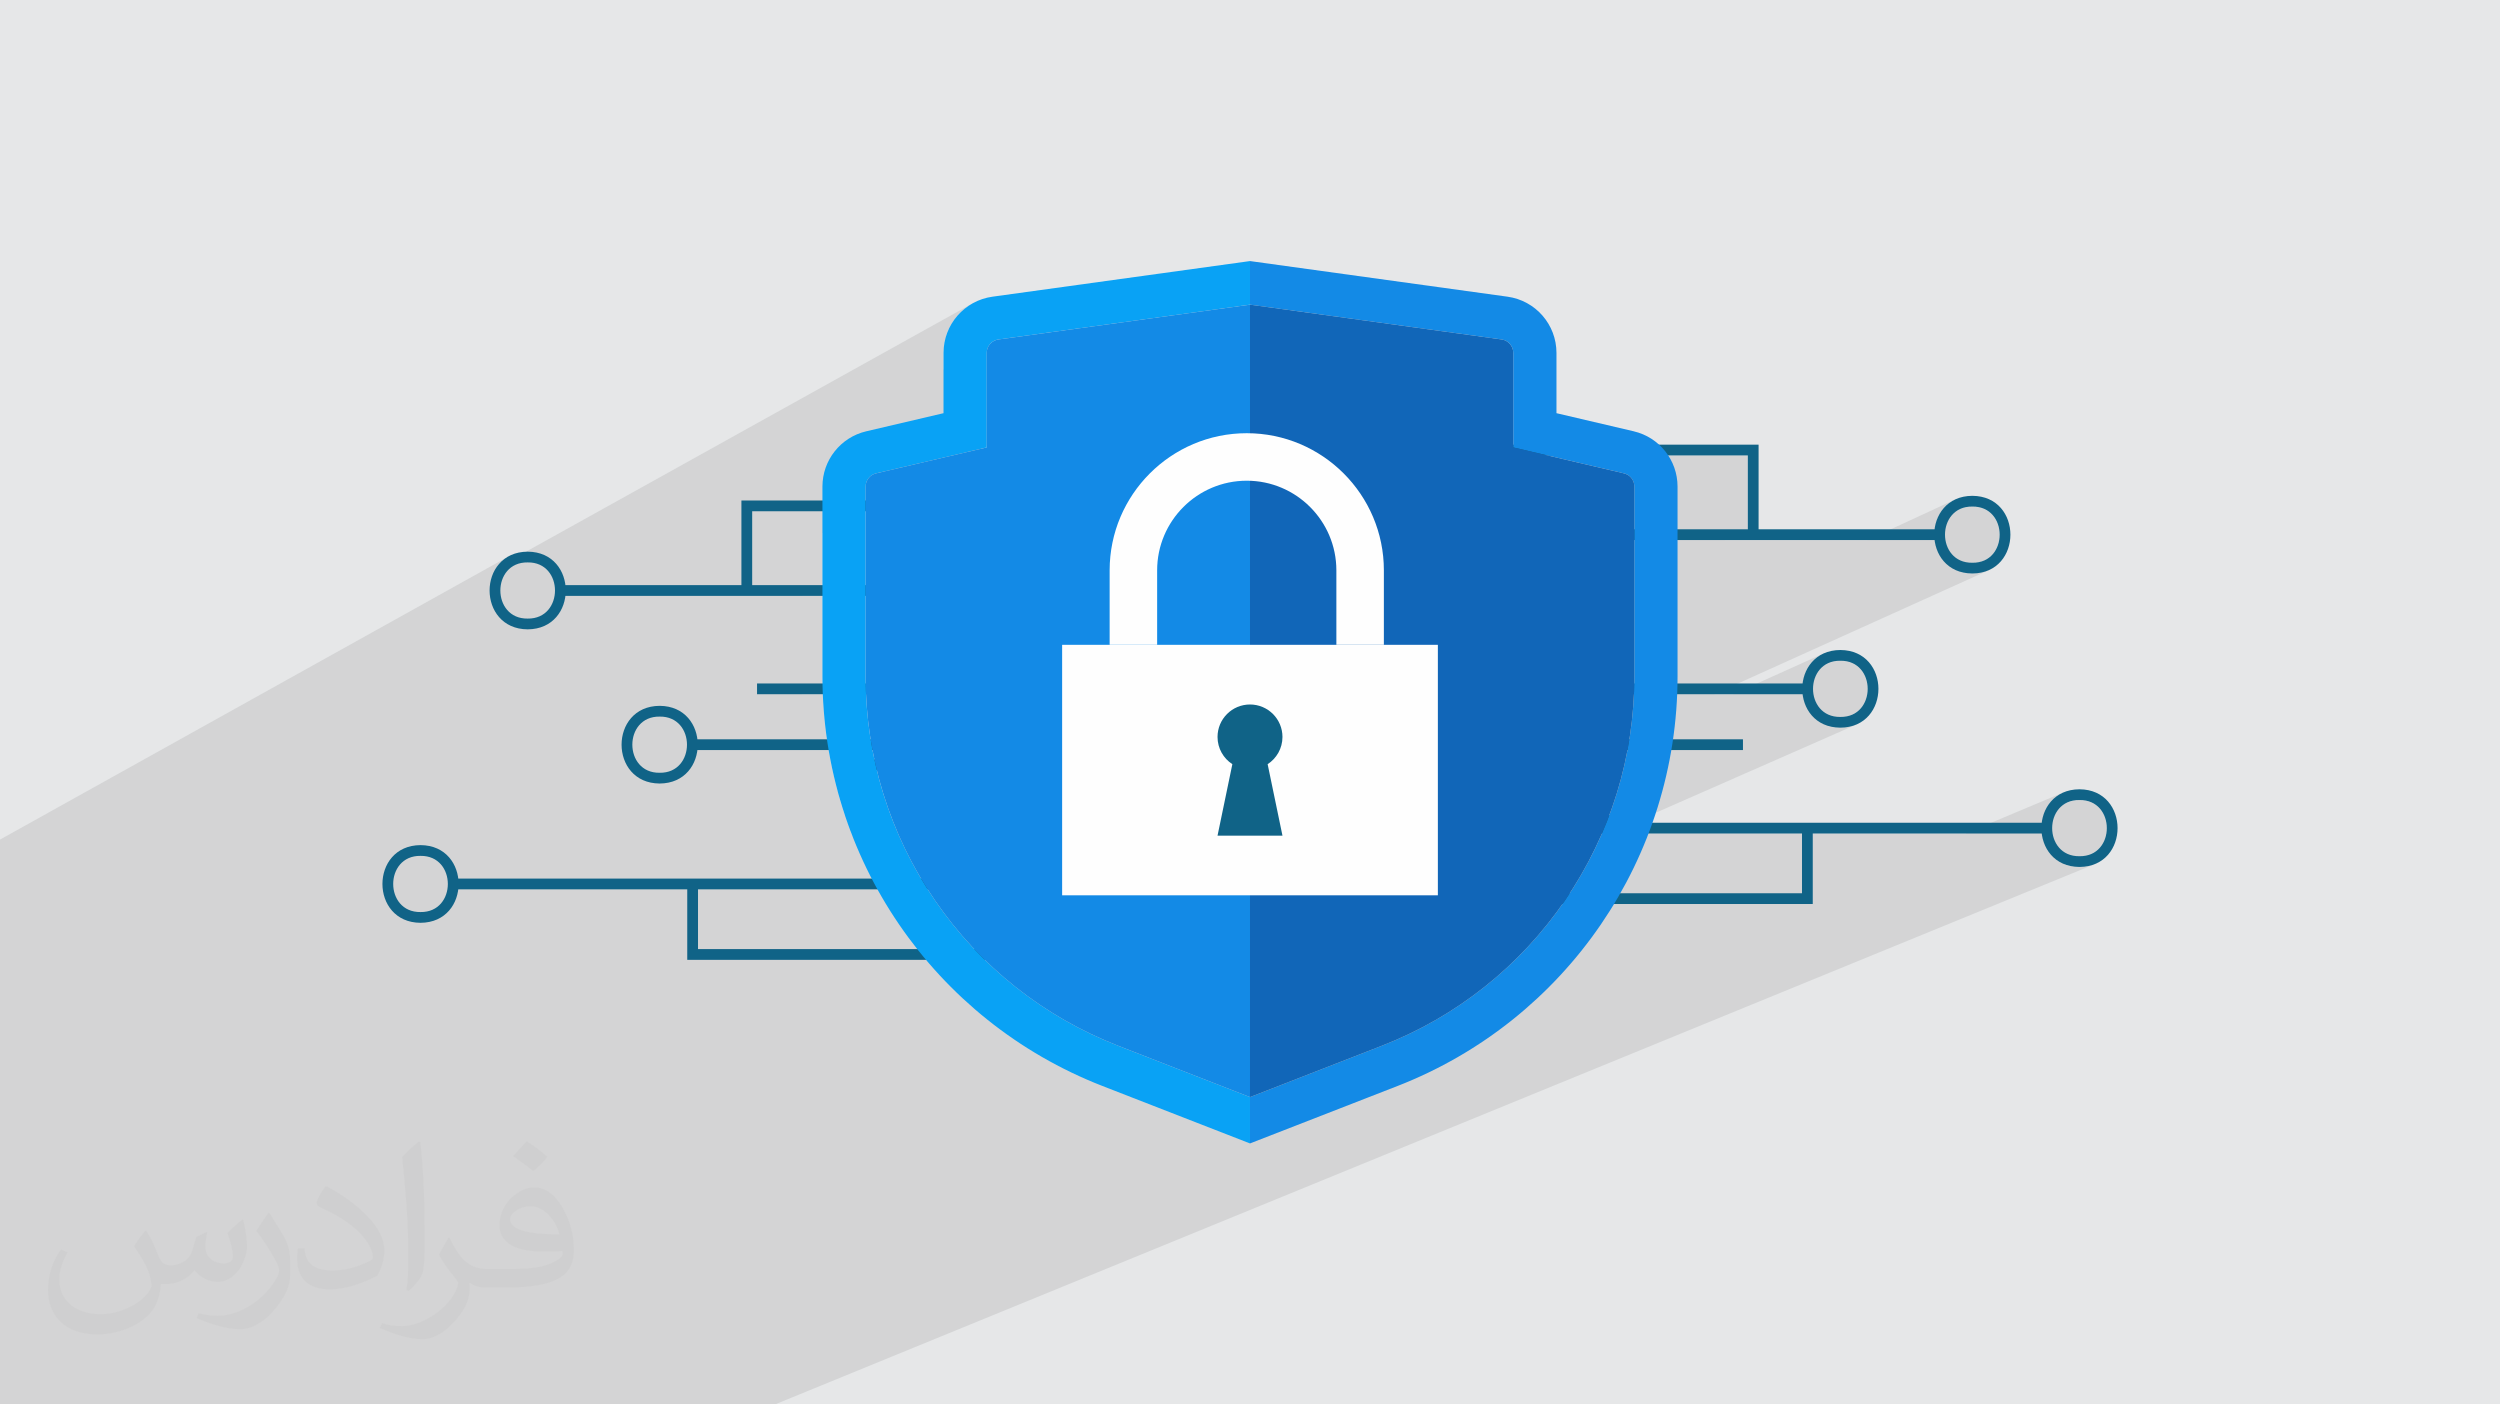
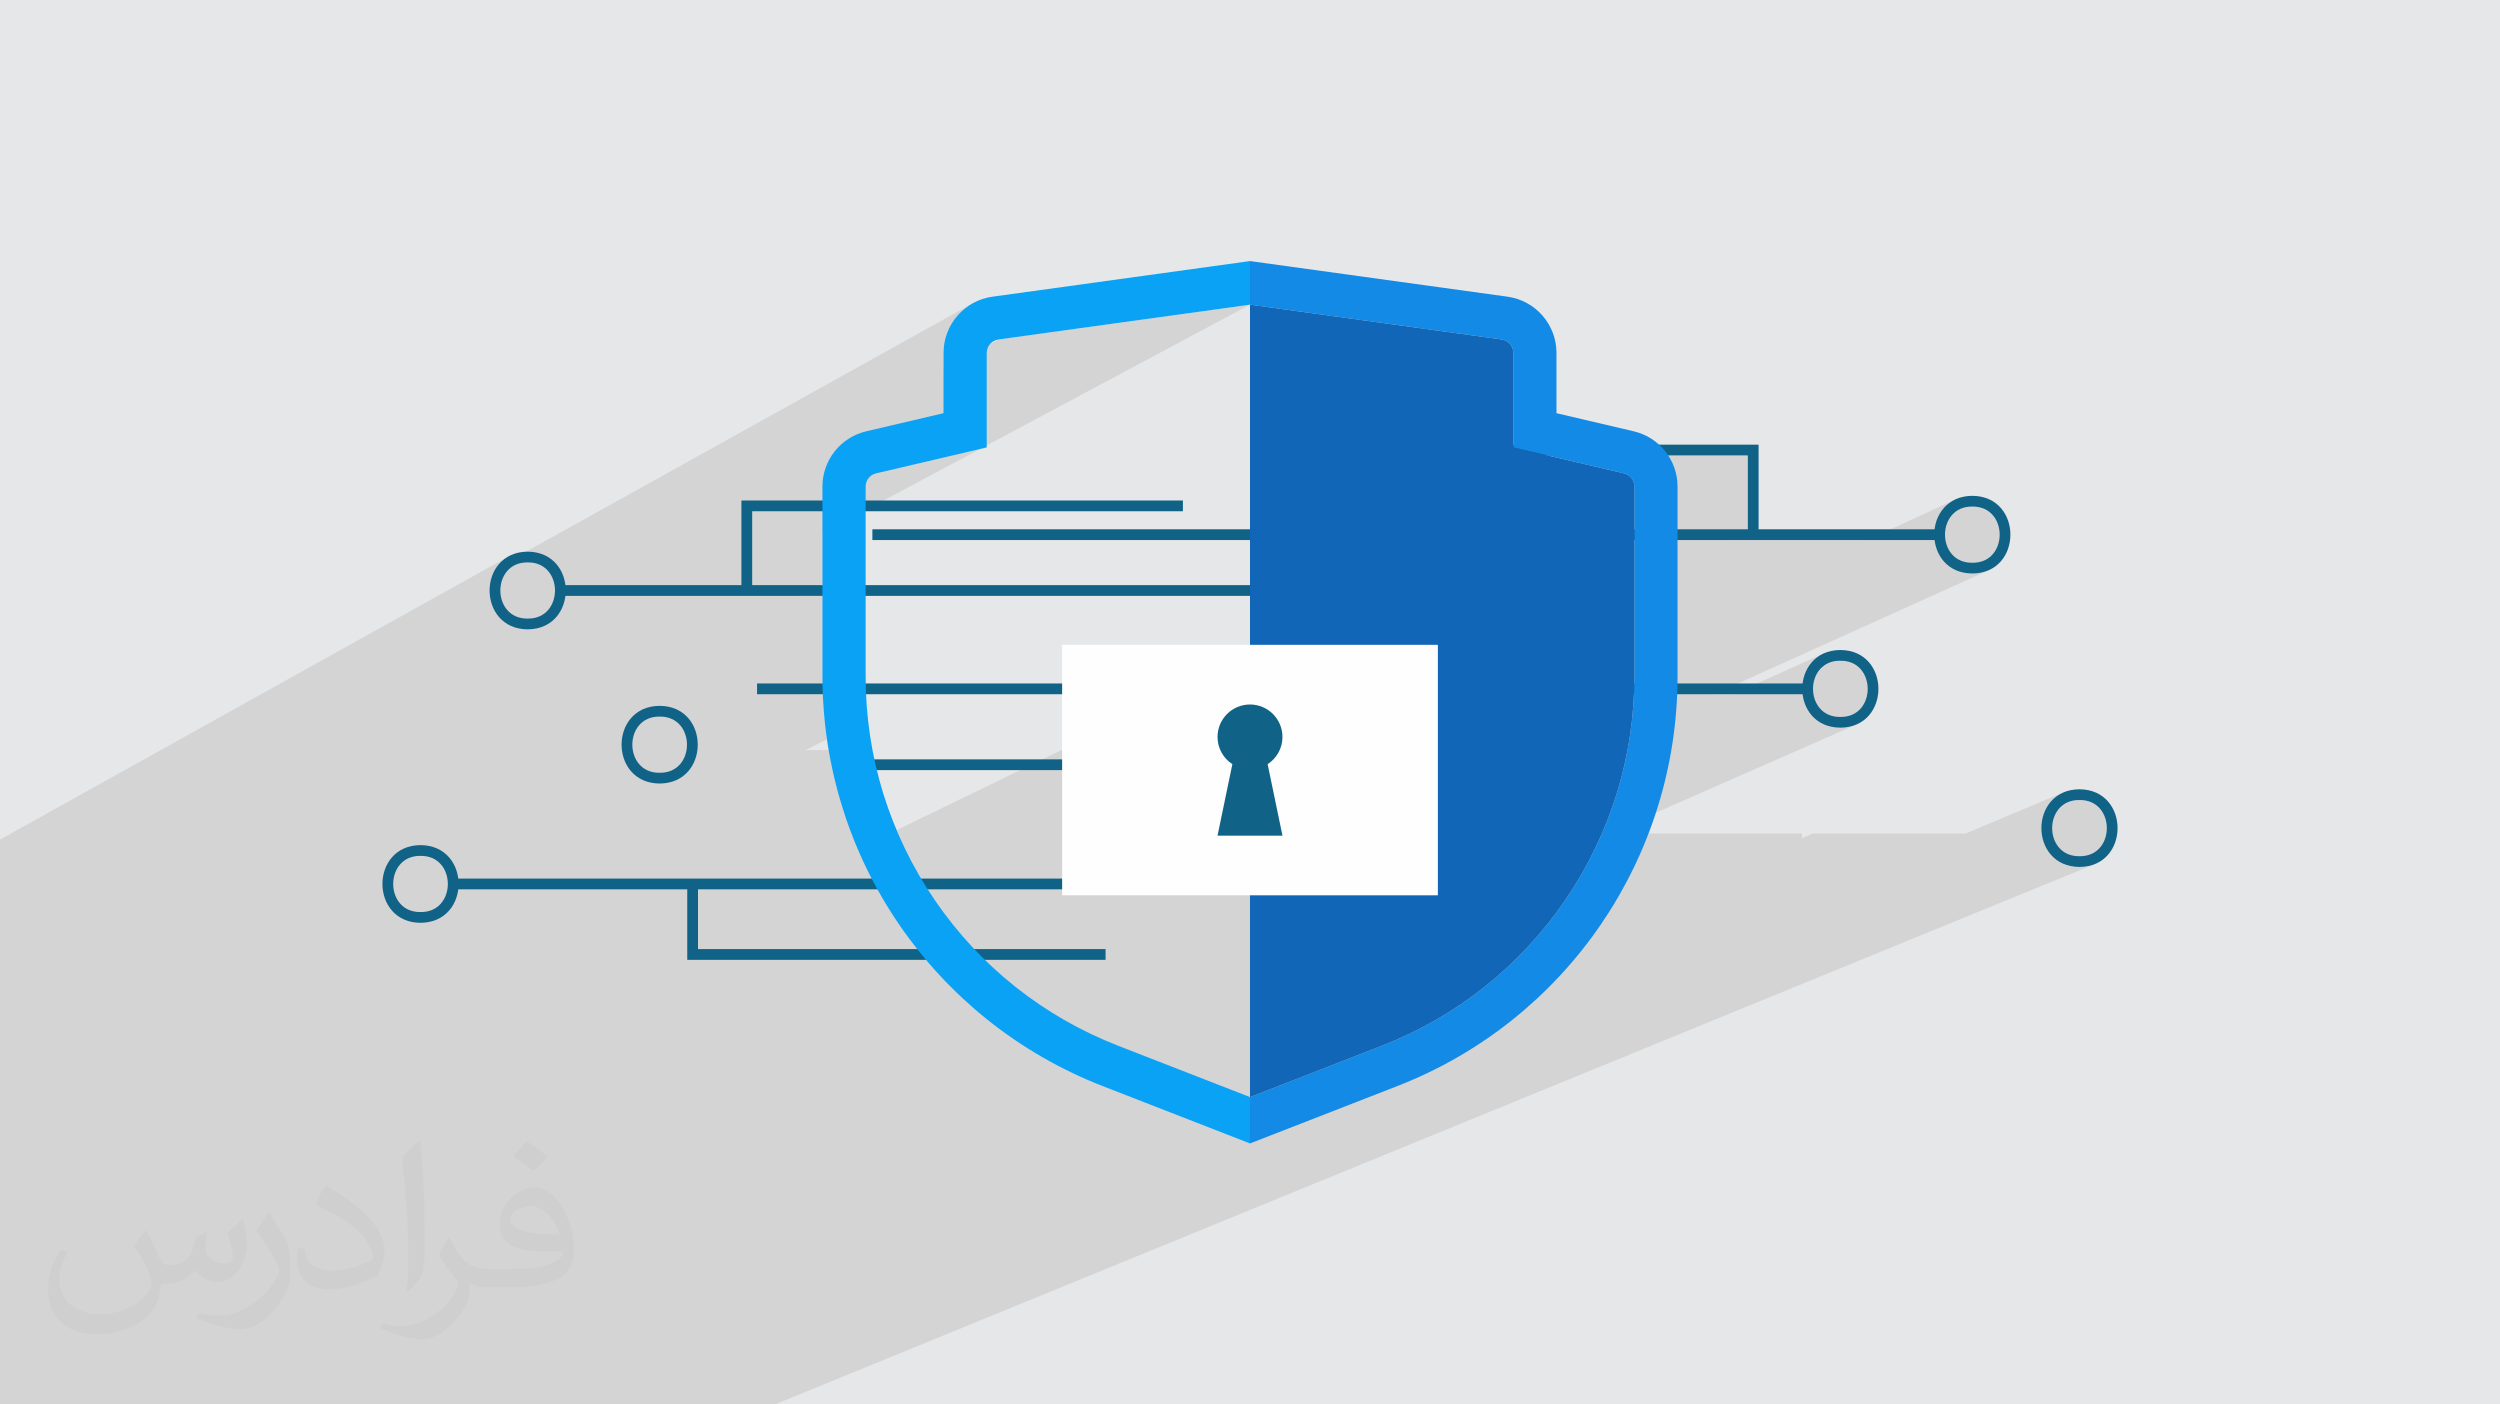
<svg xmlns="http://www.w3.org/2000/svg" xml:space="preserve" width="94.192mm" height="52.917mm" version="1.1" style="shape-rendering:geometricPrecision; text-rendering:geometricPrecision; image-rendering:optimizeQuality; fill-rule:evenodd; clip-rule:evenodd" viewBox="0 0 9419.16 5291.66">
  <defs>
    <style type="text/css">
   
    .fil0 {fill:#E6E7E8}
    .fil7 {fill:#FEFEFE;fill-rule:nonzero}
    .fil3 {fill:#106387;fill-rule:nonzero}
    .fil4 {fill:#09A2F5;fill-rule:nonzero}
    .fil6 {fill:#1166B8;fill-rule:nonzero}
    .fil5 {fill:#138AE6;fill-rule:nonzero}
    .fil2 {fill:#373435;fill-opacity:0.031}
    .fil1 {fill:#373435;fill-opacity:0.102}
   
  </style>
  </defs>
  <g id="Layer_x0020_1">
    <polygon class="fil0" points="-0,0 9419.16,0 9419.16,5291.66 -0,5291.66 " />
    <polygon class="fil1" points="2387.9,5291.66 2367.85,5291.66 2359.71,5291.66 2359.7,5291.66 2359.69,5291.66 2359.68,5291.66 2359.66,5291.66 2330.22,5291.66 2282.16,5291.66 2214.44,5291.66 1881.37,5291.66 1866.01,5291.66 1864.66,5291.66 1804.82,5291.66 1771.22,5291.66 1696.25,5291.66 1531.82,5291.66 1476.02,5291.66 1471.3,5291.66 1397.67,5291.66 1348.92,5291.66 1291.92,5291.66 1167.17,5291.66 1152.07,5291.66 1140.17,5291.66 1086.8,5291.66 1083.72,5291.66 1040.21,5291.66 1028.57,5291.66 998.28,5291.66 945.86,5291.66 780.1,5291.66 652.99,5291.66 646.56,5291.66 646.55,5291.66 579.52,5291.66 575.21,5291.66 424.83,5291.66 412.4,5291.66 -0,5291.66 -0,5237.97 -0,5189.48 -0,4965.05 -0,4958.38 -0,4932.12 -0,4925 -0,4891.59 -0,4887.66 -0,4884.91 -0,4864.85 -0,4862.89 -0,4831.43 -0,4811.37 -0,4804.69 -0,4717.94 -0,4697.92 -0,4664.74 -0,4658.09 -0,4642.49 -0,4638.2 -0,4624.64 -0,4565.57 -0,4545.85 -0,4393.91 -0,4355.5 -0,4298.36 -0,4280.5 -0,4255.94 -0,4236.87 -0,4230.4 -0,4219.47 -0,4199.27 -0,4195.92 -0,4171.52 -0,4163.13 -0,4139.7 -0,4086.91 -0,4050.93 -0,4044.88 -0,4031.12 -0,3992.35 -0,3988.48 -0,3979 -0,3937.85 -0,3872.9 -0,3837.27 -0,3694.15 -0,3665.3 -0,3665.29 -0,3592.58 -0,3556.95 -0,3510.76 -0,3485.32 -0,3472.54 -0,3466.11 -0,3452.61 -0,3430 -0,3410.45 -0,3408.13 -0,3399.25 -0,3343.43 -0,3289.13 -0,3220.88 -0,3205.84 -0,3180.47 -0,3163.3 1925.32,2091.28 1900.66,2105.75 1880.48,2124.47 1868.31,2141.61 3665.95,1142.05 3649.74,1151.9 3634.54,1163.09 3620.42,1175.54 3607.47,1189.15 3595.76,1203.84 3585.36,1219.53 3576.36,1236.12 3568.82,1253.53 3562.83,1271.67 3558.45,1290.45 3555.77,1309.8 3554.86,1329.61 3554.86,1392.48 3761.69,1278.97 4709.56,1147.86 4709.57,1147.87 3098.7,2008.94 3098.7,2204.54 3021.78,2245.07 3098.7,2245.07 3098.7,2548.54 3098.71,2551.86 3098.72,2555.18 3098.75,2558.5 3098.78,2561.81 3098.82,2565.13 3098.86,2568.44 3098.91,2571.76 3098.96,2575.07 3019.87,2615.6 3100.08,2615.6 3100.55,2626.33 3101.09,2637.04 3101.69,2647.73 3102.37,2658.42 3103.11,2669.09 3103.92,2679.74 3104.8,2690.38 3105.75,2701 3106.77,2711.61 3107.85,2722.2 3109,2732.78 3110.21,2743.34 3111.5,2753.88 3112.84,2764.41 3114.26,2774.92 3115.74,2785.42 3035.29,2825.96 3122.07,2825.96 3124.86,2841.93 3127.8,2857.85 3130.9,2873.73 3134.15,2889.56 3137.55,2905.34 3141.1,2921.08 3144.8,2936.77 3148.65,2952.4 3152.65,2967.99 3156.38,2981.94 3305.12,2908.24 3305.74,2910.75 3306.37,2913.26 3307.01,2915.77 3307.65,2918.28 3308.29,2920.79 3308.94,2923.3 3309.59,2925.8 3310.25,2928.31 3161.88,3001.7 3165.54,3014.43 3170.13,3029.8 3174.87,3045.11 3179.75,3060.37 3184.12,3073.59 3331.4,3001.22 3332.19,3003.68 3332.98,3006.15 3333.78,3008.61 3334.58,3011.07 3335.38,3013.53 3336.19,3015.99 3337,3018.44 3337.82,3020.9 3190.76,3093.03 3193.04,3099.5 3340.02,3027.45 3341.41,3031.53 3342.81,3035.61 3344.22,3039.68 3345.65,3043.74 3347.08,3047.81 3348.53,3051.86 3349.99,3055.92 3351.46,3059.97 3204.77,3131.66 3206.31,3135.78 3212.04,3150.68 3212.14,3150.92 3358.71,3079.42 3362.75,3089.89 3366.86,3100.34 3371.06,3110.75 3375.34,3121.14 3378.09,3127.68 6285.39,1715.85 6585.22,1715.85 6585.22,1994.17 6499.18,2034.7 7036.09,2034.7 7361.25,1884.31 7350.05,1890.88 7339.77,1898.37 7330.42,1906.7 7321.99,1915.79 7314.48,1925.57 7307.9,1935.95 7302.24,1946.86 7297.59,1958.02 7386.03,1917.24 7406.94,1910.7 7431.07,1908.61 7455.2,1910.69 7476.11,1917.23 7493.8,1927.6 7508.27,1941.14 7519.53,1957.24 7527.57,1975.24 7532.4,1994.52 7534.01,2014.43 7532.4,2034.35 7527.58,2053.63 7519.54,2071.63 7508.28,2087.72 7493.81,2101.27 7476.12,2111.63 7383.53,2153.59 7386.41,2154.58 7400.37,2157.91 7415.26,2160 7431.07,2160.77 7464.7,2157.33 7493.84,2147.95 6458.52,2615.6 6530,2615.6 6876.11,2459.65 6863.99,2465.22 6852.79,2471.78 6842.51,2479.27 6833.16,2487.6 6824.73,2496.69 6817.22,2506.47 6810.64,2516.85 6804.98,2527.76 6800.86,2537.63 6888.77,2498.15 6909.68,2491.61 6933.81,2489.53 6957.94,2491.61 6978.85,2498.14 6996.54,2508.5 7011.01,2522.04 7022.27,2538.13 7030.31,2556.13 7035.14,2575.41 7036.75,2595.32 7035.14,2615.24 7030.32,2634.51 7022.28,2652.52 7011.02,2668.61 6996.54,2682.16 6978.85,2692.52 6884.8,2734.01 6889.14,2735.5 6903.11,2738.83 6918,2740.92 6933.81,2741.69 6967.44,2738.25 6996.58,2728.86 6029.7,3153.93 6026.62,3160.83 6022.81,3169.21 6018.95,3177.57 6015.04,3185.91 6011.07,3194.23 6007.05,3202.53 6002.98,3210.8 5998.85,3219.06 5994.68,3227.29 5990.44,3235.5 5989.53,3237.25 6211.09,3140.35 6789.31,3140.35 6789.31,3157.7 6829.84,3140.35 7405.7,3140.35 7777.08,2984.41 7764.96,2989.98 7753.76,2996.55 7743.49,3004.04 7734.14,3012.37 7725.71,3021.46 7718.2,3031.24 7711.62,3041.62 7705.95,3052.53 7703.2,3059.12 7789.75,3022.9 7810.66,3016.36 7834.79,3014.28 7858.92,3016.36 7879.83,3022.9 7897.52,3033.25 7911.99,3046.8 7923.25,3062.89 7931.29,3080.89 7936.12,3100.17 7937.73,3120.09 7936.12,3140 7931.3,3159.28 7923.26,3177.29 7912,3193.38 7897.53,3206.93 7879.84,3217.29 7782.04,3257.47 7790.13,3260.25 7804.09,3263.58 7818.98,3265.67 7834.79,3266.44 7868.42,3263 7897.57,3253.63 2919.25,5291.66 2892.89,5291.66 2830.44,5291.66 2519.93,5291.66 2439.44,5291.66 2395.6,5291.66 2394.46,5291.66 " />
    <path class="fil2" d="M550.85 4636.82c17.98,27.25 29.64,53.44 41.02,82.55 8.46,16.94 12.95,48.16 52.65,48.16 11.63,0 28.32,-3.43 43.13,-11.63 16.66,-8.74 29.36,-21.97 35.99,-42.06l15.87 -53.44 38.63 -19.05 2.64 2.64c-5.28,20.12 -6.6,39.42 -6.6,54.51 0,44.7 38.63,61.65 69.32,61.65 17.98,0 34.14,-8.74 34.14,-25.15 0,-21.16 -8.99,-57.15 -20.65,-89.43 17.98,-17.98 35.99,-35.99 56.62,-50.55l3.17 1.6c8.99,38.1 14.02,75.67 14.02,100.81 0,24.61 -10.85,51.87 -19.84,69.6 -18.52,34.92 -51.33,62.71 -91.01,62.71 -30.15,0 -63.75,-15.09 -86.79,-43.13l-1.32 0c-21.69,27 -55.3,51.33 -109.02,51.33l-16.66 0c-2.64,35.46 -10.31,60.58 -21.97,83.08 -32,62.43 -127,106.63 -216.43,106.63 -124.36,0 -186.79,-71.7 -186.79,-167.21 0,-59 19.3,-113.77 48.95,-152.65l24.33 10.06c-18.52,35.46 -30.96,68.78 -30.96,101.6 0,89.43 72.77,132.03 156.64,132.03 77.8,0 174.09,-49.48 191.57,-106.88 -6.6,-62.71 -30.15,-92.07 -66.14,-149.22 10.85,-19.05 24.87,-38.1 42.34,-58.47l3.17 0 0 0 0 0 -0.02 -0.09zm1434.31 -336.55c26.19,16.41 51.87,35.71 76.99,57.94 -14.02,19.84 -31.5,37.85 -53.19,53.72 -25.15,-20.37 -50.27,-37.85 -75.95,-56.36 17.45,-19.58 34.67,-38.35 52.12,-55.3l0 0 0 0 0 0 0 0 0 0 0.03 0zm13.49 244.48c-42.34,0 -76.99,27.79 -76.99,48.41 0,44.2 84.66,57.94 186,57.4 -12.7,-51.87 -57.15,-105.84 -109.02,-105.84l0.01 0.03zm-95 236.55c55.04,0 103.2,-1.6 139.95,-10.85 41.02,-10.31 75.67,-30.96 75.67,-45.24 0,-3.71 0,-8.2 -1.32,-11.91 -23.01,2.11 -49.48,2.11 -72.49,2.11 -74.6,0 -131.75,-16.94 -154.25,-58.75 -5.56,-11.63 -9.52,-24.61 -9.52,-39.42 0,-40.49 17.45,-79.91 48.16,-107.16 25.65,-22.48 53.97,-36.5 82.8,-36.5 52.12,0 93.65,41.81 122.76,107.7 15.87,35.99 26.72,77.52 26.72,129.92 0,34.92 -9.52,64.29 -31.22,85.98 -40.49,39.17 -115.09,53.97 -229.39,53.97l-51.87 0 0 0 -13.49 0c-28.32,0 -48.69,-5.03 -64.82,-17.45l-2.64 0c0.79,6.6 1.32,12.95 1.32,19.05 0,25.65 -8.46,58.47 -25.65,84.66 -50.8,75.41 -105.84,108.2 -153.47,108.2 -48.16,0 -107.16,-18.52 -160.35,-42.6l9.52 -18.52c17.2,7.14 41.02,11.91 73.81,11.91 85.98,0 198.96,-82.55 212.98,-163.25 -3.17,-6.6 -8.99,-15.34 -17.2,-24.61 -25.15,-29.9 -41.02,-54.76 -55.83,-80.95 12.7,-25.15 24.33,-45.24 35.18,-63.5l4.5 -0.53c36.78,74.88 70.1,117.73 144.45,117.73l11.63 0 0 0 53.97 0 0 0 0 0 0 0 0 0 0 0 0.09 0.01zm-372.54 79.12c6.35,-34.39 6.88,-73.02 6.88,-109.02l0 -53.44c0,-99.75 -12.7,-244.73 -23.01,-339.19 17.98,-19.3 43.13,-42.06 62.97,-57.4l5.82 1.6c13.49,118.8 16.66,256.39 16.66,383.64 0,33.35 -1.32,65.89 -4.5,89.69 -1.85,30.15 -19.3,52.91 -56.62,87.83l-8.2 -3.71zm-383.38 -157.43c1.85,46.84 24.87,83.62 105.31,83.62 50.01,0 92.33,-12.95 139.17,-35.18 8.46,-3.71 12.95,-8.74 12.95,-12.95 0,-29.36 -22.48,-68.25 -60.32,-103.71 -36.78,-33.35 -85.47,-62.71 -130.96,-82.3 -15.62,-6.6 -20.65,-13.49 -20.65,-20.12 0,-13.49 17.98,-41.81 32.82,-62.18l5.03 -0.53c52.12,27.25 110.34,67.74 153.47,112.7 39.17,41.53 63.5,83.62 63.5,129.39 0,33.86 -10.31,65.61 -27,95.25 -57.15,28.83 -118.01,50.8 -178.33,50.8 -73.28,0 -123.29,-34.39 -123.29,-115.09 0,-8.74 0,-22.22 3.17,-39.7l25.15 0 0 0 0 0 0 0 0 0 0 0 -0.02 0zm-132.57 -133.1l45.52 73.56c16.66,27.25 32.28,56.9 32.28,103.71l0 59.79c0,48.41 -30.96,100.28 -80.95,151.61 -39.17,34.67 -73.81,49.48 -105.84,49.48 -47.62,0 -102.13,-14.81 -165.1,-41.81l7.14 -18.52c19.84,5.28 42.85,9.78 71.17,9.78 90.5,-0.53 183.08,-66.67 225.42,-147.37 5.03,-9.27 6.88,-17.98 6.88,-24.08 0,-9.27 -5.03,-19.58 -8.99,-28.83 -23.01,-43.38 -48.69,-83.08 -76.99,-119.86 14.81,-23.29 29.64,-45.77 45.77,-68l3.71 0.53 0 0 0 0 0 0 0 0 0 0 -0.02 0.01z" />
    <g id="_1584886823760">
      <path class="fil3" d="M7834.79 3014.29c-137.26,-1.91 -137.26,213.56 0.01,211.63 137.25,1.91 137.25,-213.56 -0.01,-211.63zm0 -40.53c191.34,1.01 191.32,291.71 0,292.69 -191.35,-1.01 -191.33,-291.7 0,-292.69z" />
      <path class="fil3" d="M6933.8 2489.53c-137.26,-1.91 -137.26,213.56 0.02,211.63 137.24,1.91 137.24,-213.56 -0.02,-211.63zm0 -40.54c191.35,1.02 191.31,291.7 0,292.7 -191.34,-1.01 -191.32,-291.7 0,-292.7z" />
      <path class="fil3" d="M7431.06 1908.62c-137.24,-1.89 -137.26,213.56 0.02,211.63 137.24,1.92 137.24,-213.54 -0.02,-211.63zm0 -40.53c191.35,1.02 191.33,291.7 0,292.7 -191.34,-1.02 -191.31,-291.7 0,-292.7z" />
      <polygon class="fil3" points="6807.72,2615.61 5107.55,2615.61 5107.55,2901.54 3245.43,2901.54 3245.43,2861.02 5067.02,2861.02 5067.02,2615.61 2852.3,2615.61 2852.3,2575.07 6807.72,2575.07 " />
-       <polygon class="fil3" points="7708.71,3140.37 6829.84,3140.37 6829.84,3405.99 5253.76,3405.99 5253.76,3365.48 6789.32,3365.48 6789.32,3140.37 4760.14,3140.37 4760.14,3099.83 7708.71,3099.83 " />
      <polygon class="fil3" points="6625.75,1994.18 7304.98,1994.18 7304.98,2034.72 3286.83,2034.72 3286.83,1994.18 6585.22,1994.18 6585.22,1715.86 4962.42,1715.86 4962.42,1675.32 6625.75,1675.32 " />
      <path class="fil3" d="M1584.38 3436.29c137.27,1.91 137.27,-213.55 0.01,-211.63 -137.27,-1.93 -137.26,213.52 -0.01,211.63zm0.01 40.53c-191.32,-1 -191.36,-291.68 0,-292.7 191.33,1 191.33,291.68 0,292.7z" />
      <path class="fil3" d="M2485.36 2911.53c137.28,1.91 137.28,-213.55 0.02,-211.63 -137.26,-1.93 -137.26,213.52 -0.02,211.63zm0.02 40.53c-191.33,-1 -191.35,-291.68 0,-292.7 191.33,1 191.33,291.68 0,292.7z" />
      <path class="fil3" d="M1988.1 2330.62c137.26,1.93 137.26,-213.54 0.02,-211.63 -137.26,-1.93 -137.28,213.54 -0.02,211.63zm0.02 40.54c-191.35,-1 -191.35,-291.69 0,-292.7 191.31,1 191.33,291.68 0,292.7z" />
-       <polygon class="fil3" points="2611.46,2825.97 4311.62,2825.97 4311.62,3111.9 6173.75,3111.9 6173.75,3071.39 4352.16,3071.39 4352.16,2825.97 6566.87,2825.97 6566.87,2785.44 2611.46,2785.44 " />
      <polygon class="fil3" points="1710.47,3350.73 2589.34,3350.73 2589.34,3616.36 4165.41,3616.36 4165.41,3575.84 2629.86,3575.84 2629.86,3350.73 4659.03,3350.73 4659.03,3310.19 1710.47,3310.19 " />
      <polygon class="fil3" points="2793.42,2204.55 2114.19,2204.55 2114.19,2245.08 6132.34,2245.08 6132.34,2204.55 2833.96,2204.55 2833.96,1926.23 4456.75,1926.23 4456.75,1885.69 2793.42,1885.69 " />
    </g>
    <g id="_1584886829712">
      <path class="fil4" d="M4212.84 3940.03c-281.45,-109.6 -520.36,-299.32 -690.85,-548.66 -170.46,-249.32 -260.57,-540.77 -260.57,-842.83l0 -715.38c0,-23.85 16.21,-44.32 39.45,-49.76l416.72 -97.68 0 -356.11c0,-25.38 18.95,-47.15 44.1,-50.62l947.89 -131.12 0 -164.26 -970.17 134.2c-105.77,14.63 -184.54,105.04 -184.54,211.8l0 227.13 -291.15 68.24c-96.67,22.66 -165.02,108.88 -165.02,208.18l0 715.38c0,682.69 418.94,1295.4 1055.1,1543.11l555.78 216.4 0 -174.61 -496.74 -193.41z" />
      <path class="fil5" d="M6155.41 1624.98l-291.15 -68.24 0 -227.12c0,-106.78 -78.77,-197.18 -184.54,-211.81l-970.16 -134.2 0 164.26 947.89 131.12c25.15,3.47 44.1,25.24 44.1,50.63l0 356.1 416.73 97.69c23.23,5.44 39.46,25.9 39.46,49.76l0 715.38c0,302.05 -90.12,593.5 -260.6,842.82 -170.49,249.35 -409.37,439.06 -690.83,548.66l-496.75 193.41 0 174.62 555.78 -216.41c636.16,-247.71 1055.11,-860.42 1055.11,-1543.1l0 -715.38c0,-99.31 -68.36,-185.53 -165.04,-208.19z" />
-       <path class="fil5" d="M3717.58 1329.62l0 356.1 -416.71 97.69c-23.24,5.44 -39.46,25.91 -39.46,49.76l0 715.38c0,302.05 90.12,593.48 260.6,842.82 170.49,249.35 409.37,439.07 690.83,548.66l496.73 193.41 0 -87.3 0 -2816.14 0 -82.12 -947.87 131.1c-25.16,3.48 -44.12,25.26 -44.12,50.64z" />
      <path class="fil6" d="M4709.57 4046.14l0 87.3 496.75 -193.41c281.45,-109.59 520.32,-299.31 690.81,-548.66 170.48,-249.34 260.6,-540.77 260.6,-842.82l0 -715.38c0,-23.85 -16.22,-44.32 -39.46,-49.76l-416.71 -97.69 0 -356.1c0,-25.38 -18.96,-47.16 -44.12,-50.64l-947.87 -131.1 0 82.12 0 2816.14z" />
      <polygon class="fil7" points="5417.38,3373.22 4001.77,3373.22 4001.77,2429.47 5417.38,2429.47 " />
-       <path class="fil7" d="M5213.98 2148.78c0,-284.86 -231.75,-516.61 -516.61,-516.61 -284.87,0 -516.61,231.75 -516.61,516.61l0 139.86 0 0.01 0 140.82 178.97 0 0 -140.82 0 -0.01 0 -139.86c0,-186.15 151.46,-337.63 337.64,-337.63 186.15,0 337.63,151.48 337.63,337.63l0 139.86 0 0.01 0 140.82 178.98 0 0 -140.82 0 -0.01 0 -139.86z" />
      <path class="fil3" d="M4831.89 2776.59c0,-67.54 -54.76,-122.32 -122.33,-122.32 -67.54,0 -122.3,54.78 -122.3,122.32 0,43.02 22.25,80.79 55.84,102.59l-55.84 269.21 244.63 0 -55.85 -269.21c33.59,-21.8 55.85,-59.57 55.85,-102.59z" />
    </g>
  </g>
</svg>